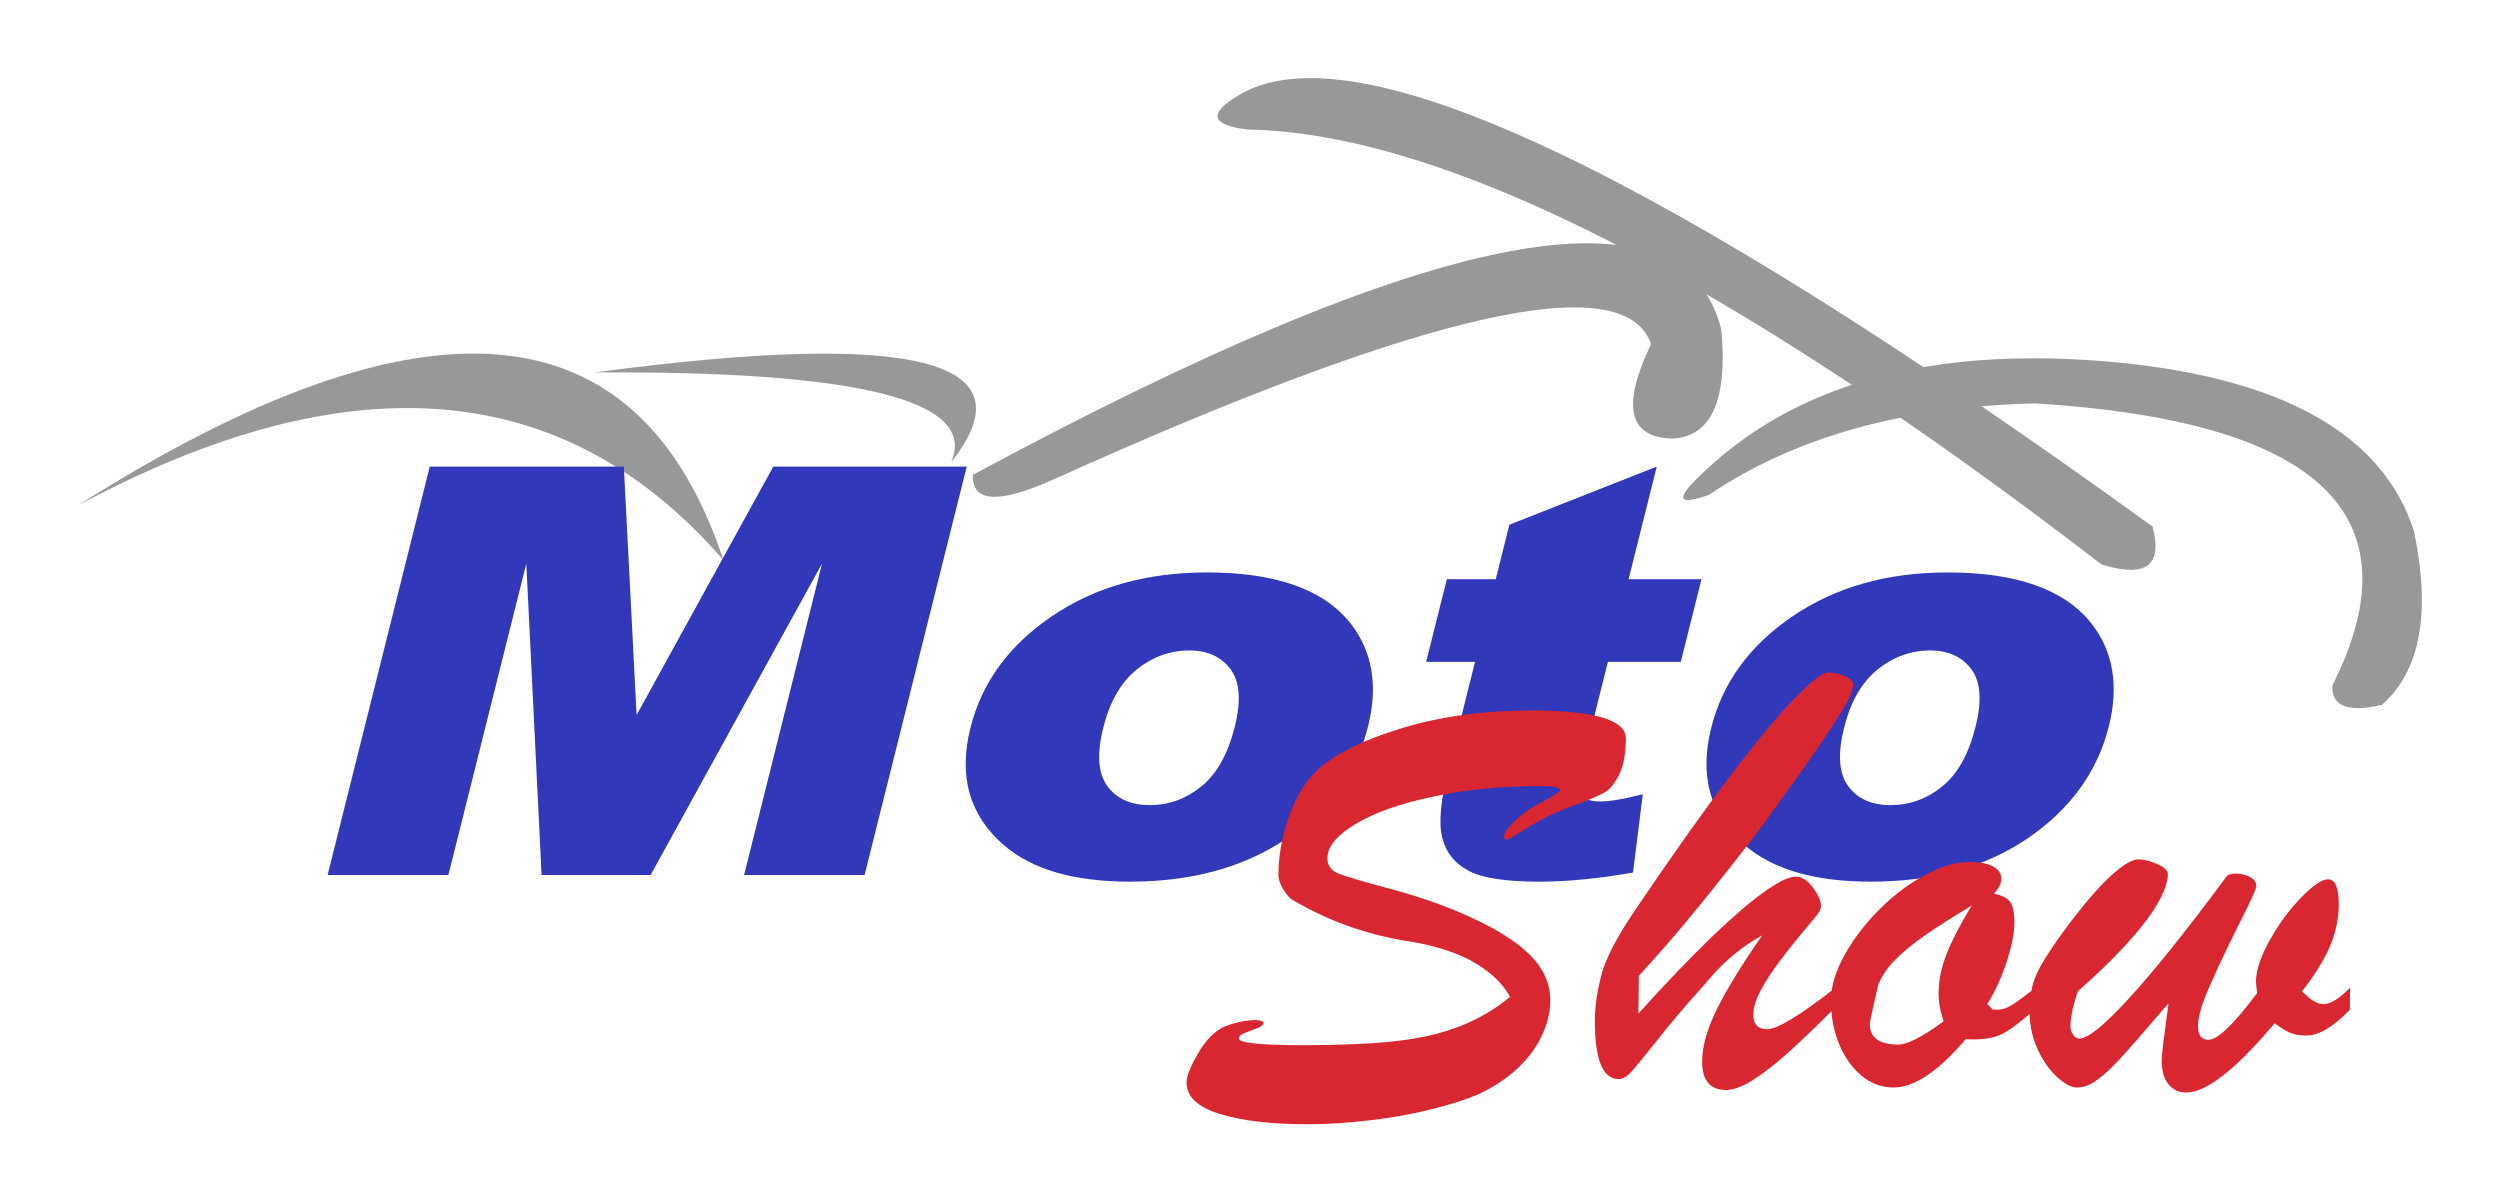
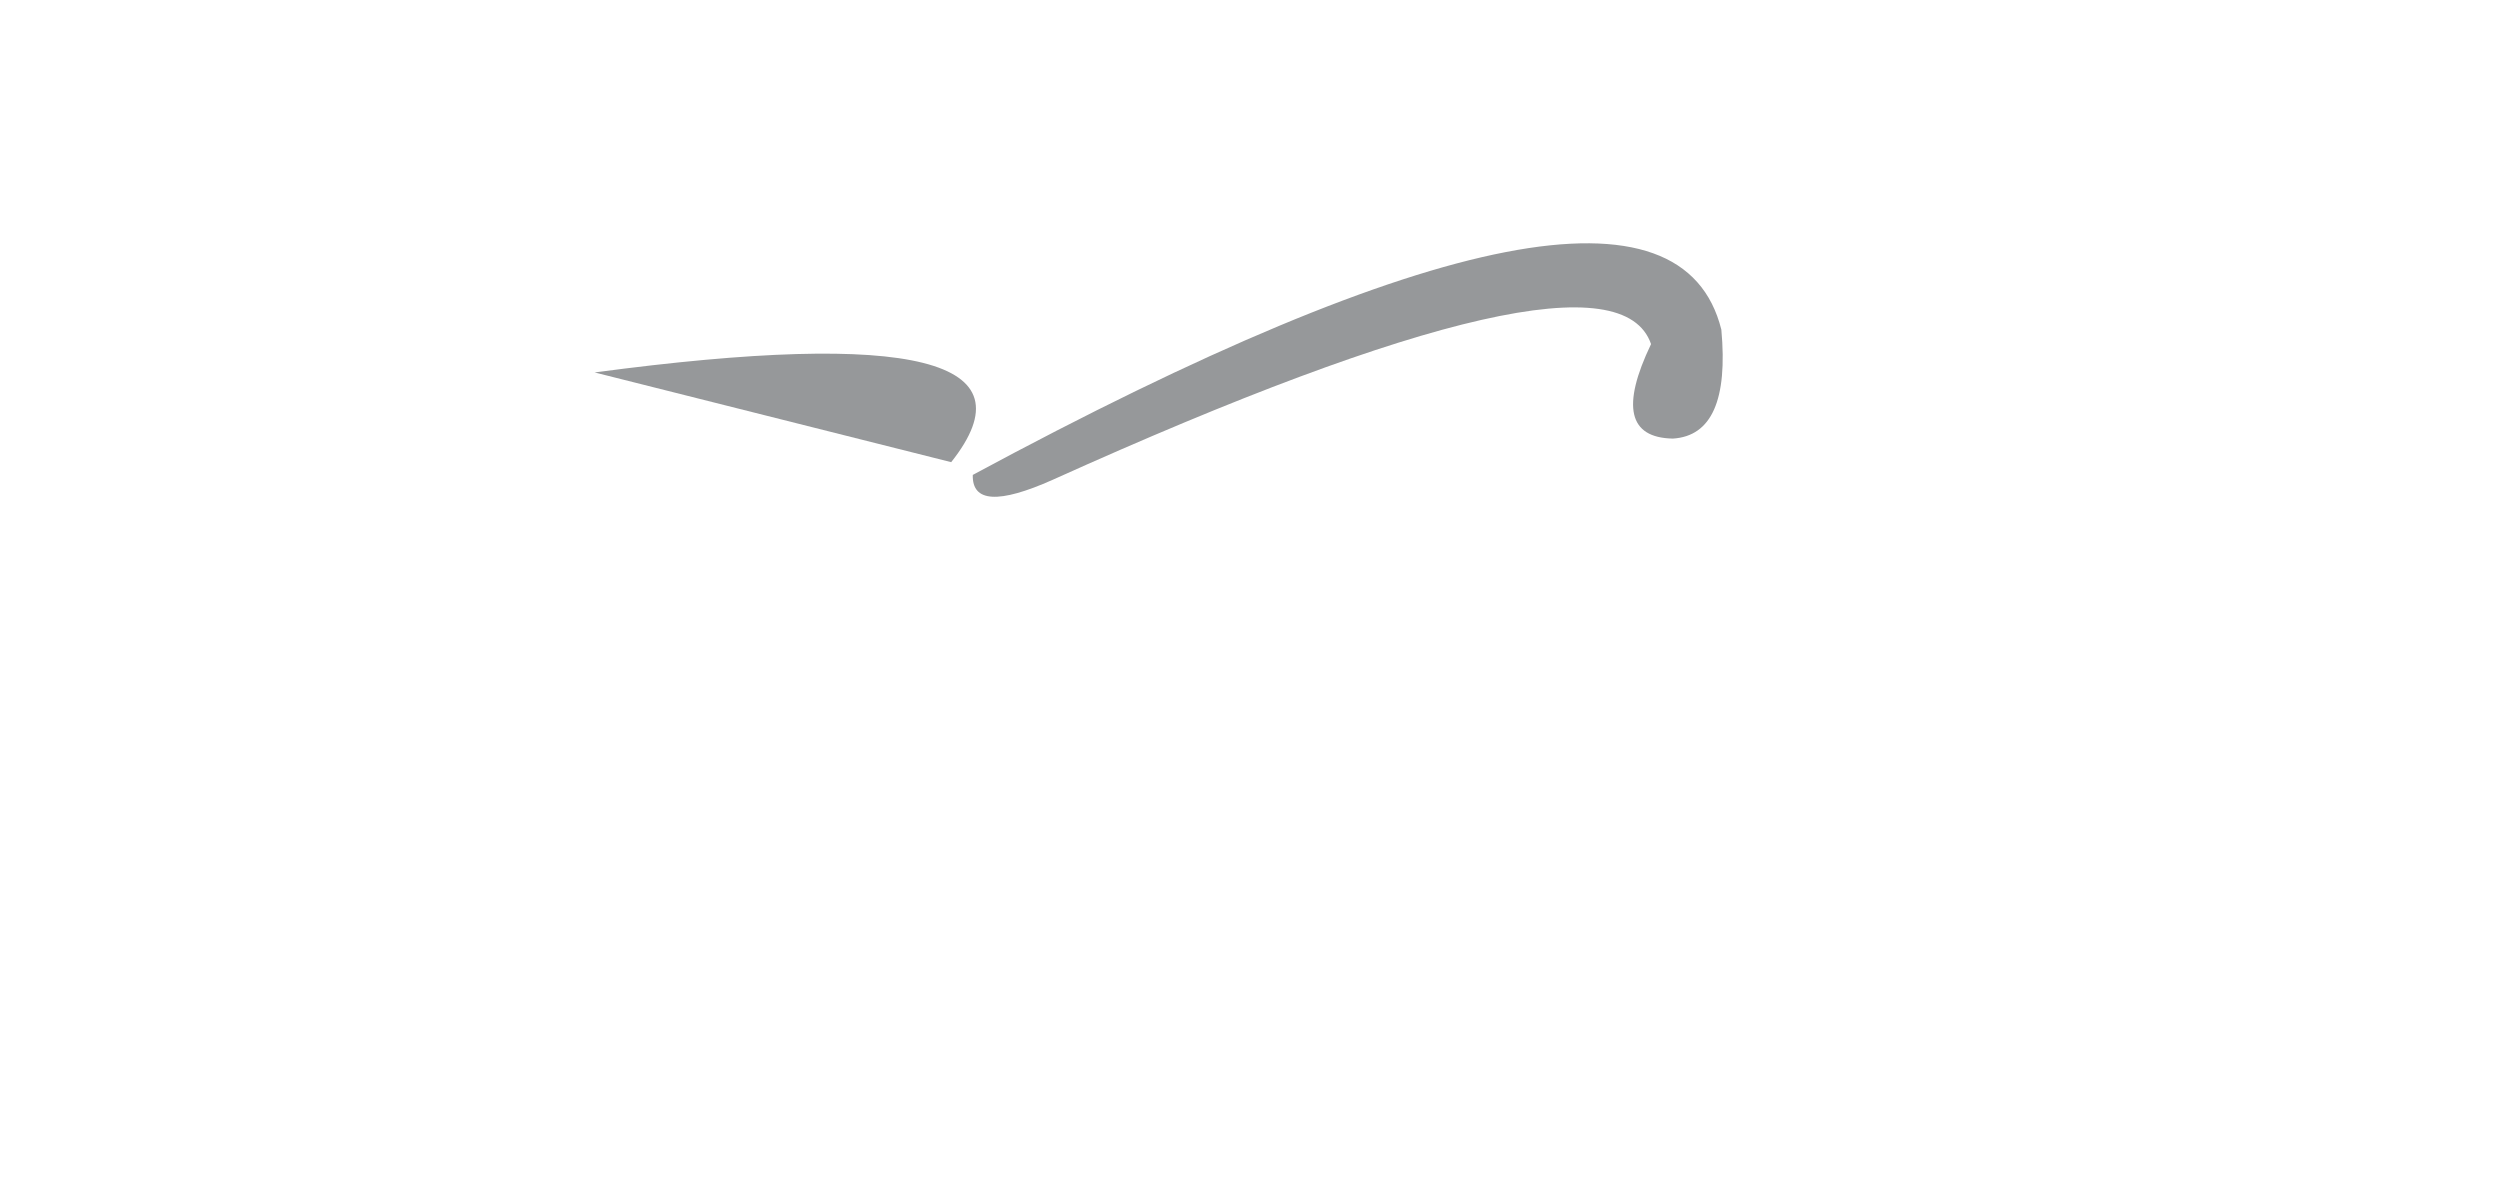
<svg xmlns="http://www.w3.org/2000/svg" version="1.1" id="Camada_1" x="0px" y="0px" width="320px" height="153.9px" viewBox="0 0 320 153.9" enable-background="new 0 0 320 153.9" xml:space="preserve">
  <g id="Camada_x0020_1">
-     <path fill="#96989A" d="M92.602,71.708C81.772,38.961,54.242,36.621,10,64.683C44.843,45.998,72.374,48.338,92.602,71.708z" />
-     <path fill="#96989A" d="M121.752,59.157c10.409-13.116-4.805-16.944-45.639-11.484C109.968,47.45,125.181,51.279,121.752,59.157z" />
+     <path fill="#96989A" d="M121.752,59.157c10.409-13.116-4.805-16.944-45.639-11.484z" />
    <path fill="#96989A" d="M124.516,60.789c59.021-31.836,90.957-38.028,95.816-18.598c0.822,8.988-1.24,13.637-6.201,13.948   c-5.682-0.101-6.613-4.129-2.797-12.096c-3.406-9.92-28.939-4.128-76.577,17.366C127.822,64.505,124.416,64.306,124.516,60.789z" />
-     <path fill="#96989A" d="M158.626,12.152c14.78-8.844,53.751,9.564,116.901,55.25c1.34,4.993-0.832,6.603-6.514,4.858   C221.23,35.521,184.757,16.968,159.59,16.579C154.942,15.98,154.62,14.505,158.626,12.152z" />
-     <path fill="#96989A" d="M298.541,87.742c11.02-21.828-1.654-33.867-38.027-36.108c-16.912,0.411-30.826,4.317-41.768,11.707   c-3.783,1.331-4.307,0.645-1.555-2.063c12.252-12.217,30.25-17.177,54.008-14.869c21.215,2.108,33.811,9.288,37.783,21.539   c2.198,10.498,0.834,17.931-4.105,22.283C300.529,91.228,298.418,90.395,298.541,87.742z" />
-     <path fill="#3138BA" d="M55.007,59.723h24.846l1.631,31.803l17.499-31.803h24.757L110.667,112H95.243l9.975-39.859L83.281,112   H69.322L67.368,72.14L57.393,112H41.936L55.007,59.723z M124.215,93.168c1.443-5.77,4.905-10.541,10.398-14.27   c5.504-3.751,12.117-5.626,19.873-5.626c8.866,0,15.016,2.195,18.433,6.591c2.761,3.551,3.483,7.912,2.198,13.104   c-1.469,5.813-4.92,10.586-10.354,14.314c-5.451,3.706-12.152,5.571-20.142,5.571c-7.113,0-12.473-1.543-16.091-4.641   C124.094,104.397,122.663,99.382,124.215,93.168z M141.216,93.135c-0.843,3.386-0.666,5.882,0.533,7.491   c1.187,1.62,2.995,2.43,5.415,2.43c2.44,0,4.648-0.8,6.613-2.396c1.975-1.599,3.395-4.14,4.283-7.668   c0.821-3.274,0.633-5.727-0.545-7.324c-1.175-1.598-2.94-2.408-5.27-2.408c-2.486,0-4.738,0.821-6.747,2.441   C143.48,87.331,142.048,89.817,141.216,93.135z M212.066,59.723l-3.607,14.415h9.332l-2.65,10.585h-9.332l-3.363,13.438   c-0.399,1.62-0.487,2.697-0.254,3.218c0.343,0.801,1.209,1.21,2.607,1.21c1.254,0,3.086-0.311,5.48-0.934l-1.254,10.032   c-4.396,0.775-8.4,1.166-12.051,1.166c-4.216,0-7.224-0.454-8.978-1.389c-1.774-0.92-2.908-2.331-3.386-4.229   c-0.498-1.886-0.198-4.948,0.867-9.188l3.326-13.326h-6.258l2.652-10.586h6.26l1.742-6.97L212.066,59.723z M219.035,93.168   c1.441-5.77,4.914-10.541,10.396-14.27c5.504-3.751,12.116-5.626,19.875-5.626c8.862,0,15.014,2.195,18.44,6.591   c2.752,3.551,3.483,7.912,2.187,13.104c-1.453,5.813-4.916,10.586-10.353,14.314c-5.438,3.706-12.151,5.571-20.131,5.571   c-7.111,0-12.481-1.543-16.101-4.641C218.912,104.397,217.48,99.382,219.035,93.168z M236.047,93.135   c-0.844,3.386-0.678,5.882,0.529,7.491c1.189,1.62,2.988,2.43,5.406,2.43c2.453,0,4.662-0.8,6.625-2.396   c1.973-1.599,3.395-4.14,4.271-7.668c0.82-3.274,0.646-5.727-0.543-7.324c-1.178-1.598-2.94-2.408-5.271-2.408   c-2.476,0-4.728,0.821-6.746,2.441C238.309,87.331,236.877,89.817,236.047,93.135z" />
-     <path fill="#D82730" d="M193.279,127.602c-0.654-1.231-1.641-2.344-2.975-3.331c-1.308-0.997-2.806-1.797-4.472-2.396   c-1.674-0.609-3.406-1.041-5.228-1.342c-5.371-0.801-10.396-2.553-15.035-5.271c-0.41-0.199-0.821-0.653-1.266-1.354   c-0.443-0.699-0.677-1.363-0.662-2.02c0.02-2.354,0.439-4.705,1.239-7.08c0.822-2.375,1.843-4.228,3.099-5.568   c1.982-2.221,5.558-4.151,10.729-5.805c5.148-1.664,10.941-2.497,17.375-2.497c3.842,0,6.803,0.29,8.91,0.877   c2.088,0.587,3.133,1.509,3.121,2.741c-0.023,1.996-0.313,3.551-0.891,4.648c-0.554,1.109-1.154,1.831-1.765,2.187   c-0.631,0.378-1.752,0.854-3.328,1.466c-1.688,0.597-3.149,1.209-4.403,1.853c-1.244,0.645-2.31,1.266-3.197,1.854   c-0.887,0.588-1.43,0.877-1.652,0.877c-0.256,0-0.4-0.111-0.389-0.312c0-0.467,0.467-1.153,1.432-2.074   c0.955-0.934,2.141-1.742,3.529-2.441c1.486-0.766,2.209-1.253,2.219-1.475c0-0.346-0.811-0.522-2.432-0.522   c-4.947,0-9.521,0.432-13.725,1.332c-4.195,0.877-7.513,2.04-9.943,3.494c-2.43,1.431-3.65,2.908-3.66,4.405   c-0.014,0.934,0.486,1.609,1.476,1.996c0.999,0.378,3.206,1.034,6.614,1.943c3.404,0.908,6.455,1.964,9.141,3.128   c3.851,1.664,6.703,3.385,8.558,5.183c1.854,1.786,2.762,3.795,2.741,6.016c-0.014,1.531-0.399,3.052-1.155,4.604   c-0.732,1.53-1.83,2.94-3.25,4.238c-1.435,1.266-3.074,2.33-4.929,3.163c-1.576,0.664-3.561,1.297-5.959,1.885   c-2.396,0.602-4.979,1.067-7.787,1.389c-2.799,0.343-5.448,0.51-7.989,0.51c-4.672,0-8.435-0.443-11.264-1.331   c-2.841-0.876-4.239-2.22-4.228-4.019c0.011-0.798,0.498-2.041,1.486-3.736c0.977-1.698,2.12-2.854,3.44-3.442   c1.153-0.453,2.264-0.709,3.329-0.786c1.064-0.065,1.598,0.057,1.598,0.389c0,0.079-0.045,0.166-0.133,0.231   c-0.078,0.079-0.166,0.157-0.267,0.212c-0.11,0.056-0.222,0.101-0.332,0.155c-0.534,0.21-0.979,0.389-1.311,0.5   c-0.322,0.121-0.601,0.242-0.81,0.367c-0.188,0.12-0.289,0.286-0.289,0.496c-0.011,0.557,2.751,0.844,8.278,0.844   c4.805,0,8.744-0.178,11.807-0.521c3.084-0.343,5.793-0.965,8.156-1.888C189.197,130.463,191.338,129.209,193.279,127.602z    M234.793,126.546l-0.023,2.542c-2.354,2.363-4.383,4.315-6.092,5.836c-1.709,1.512-3.207,2.642-4.471,3.429   c-1.287,0.777-2.365,1.167-3.242,1.167c-2.086,0-3.117-1.243-3.094-3.696c0.021-1.985,0.688-4.271,2.006-6.89   c1.332-2.608,3.219-5.671,5.684-9.21c-1.211,0.666-2.354,1.44-3.418,2.297c-1.078,0.877-2.043,1.786-2.875,2.74   c-0.844,0.954-1.553,1.765-2.119,2.431c-1.754,1.94-3.438,3.949-5.059,6.003c-1.621,2.041-2.709,3.373-3.275,3.994   c-0.563,0.609-1.11,0.934-1.608,0.934c-2.097,0-3.104-2.587-3.063-7.726c0.023-1.687,0.301-3.549,0.822-5.58   c0.531-2.02,1.908-4.728,4.16-8.067c4.738-7.023,8.799-12.749,12.174-17.209c3.361-4.451,6.158-7.824,8.367-10.109   c2.207-2.286,3.693-3.417,4.447-3.361c0.924,0.088,1.676,0.276,2.244,0.564c0.576,0.289,0.854,0.633,0.854,0.999   c-0.012,0.677-0.467,1.787-1.41,3.317c-0.932,1.531-2.539,3.949-4.814,7.213c-2.475,3.45-4.219,5.881-5.235,7.288   c-1.032,1.401-2.563,3.398-4.617,5.973c-2.03,2.597-3.905,4.883-5.592,6.912c-1.688,2.021-3.619,4.205-5.771,6.569l-0.058,4.827   c3.63-4.007,6.761-7.27,9.397-9.81c2.632-2.541,4.884-4.462,6.716-5.771c1.81-1.297,3.162-1.94,4.019-1.94   c0.799,0,1.541,0.476,2.229,1.419c0.689,0.954,1.021,1.743,1.021,2.354c-0.013,0.266-0.146,0.599-0.41,1.008   c-1.951,2.31-3.496,4.208-4.648,5.717c-1.154,1.521-2.043,2.864-2.664,4.062c-0.633,1.188-0.943,2.222-0.943,3.075   c-0.012,1.253,0.578,1.888,1.785,1.888C227.49,131.73,230.354,129.997,234.793,126.546z M260.514,126.481l-0.022,2.684   c-1.787,1.599-3.195,2.675-4.271,3.207c-1.066,0.533-2.619,0.756-4.617,0.646c-3.506,4.128-6.578,6.179-9.23,6.179   c-1.488,0-2.854-0.486-4.051-1.474c-1.219-1-2.197-2.343-2.906-4.063c-0.721-1.71-1.066-3.63-1.045-5.738   c0.012-1.719,0.59-3.629,1.744-5.702c1.164-2.087,2.65-4.026,4.482-5.849c1.809-1.81,3.75-3.261,5.823-4.371   c2.056-1.11,3.961-1.664,5.728-1.664c1.256,0,2.24,0.188,2.965,0.577c0.719,0.387,1.063,0.93,1.063,1.631   c-0.01,0.53-0.32,1.144-0.941,1.84c1.009,0.213,1.709,0.566,2.074,1.077c0.354,0.488,0.543,1.398,0.533,2.698   c-0.012,1.286-0.334,2.906-0.955,4.869c-0.621,1.942-1.455,3.785-2.518,5.493l0.719,0.72h0.6c0.455,0,0.912-0.121,1.342-0.331   c0.445-0.244,0.847-0.479,1.189-0.73C258.57,127.934,259.326,127.356,260.514,126.481z M252.379,115.904   c-2.23,1.354-4.139,2.553-5.725,3.642c-1.576,1.075-2.93,2.175-4.039,3.284c-1.1,1.109-1.854,2.24-2.23,3.361   c-0.699,2.996-1.043,4.616-1.043,4.86c-0.023,1.773,1.199,2.65,3.65,2.65c1.145,0,3.084-0.986,5.793-2.974   c-0.434-1.264-0.654-2.475-0.645-3.618c0.012-1.687,0.377-3.404,1.088-5.159C249.939,120.198,250.992,118.192,252.379,115.904z    M281.342,131.285c-0.012,1.208,0.432,1.808,1.342,1.808c1.176,0,3.252-1.996,6.226-5.98c-0.099-0.741-0.144-1.253-0.144-1.485   c0.012-1.454,0.601-3.206,1.775-5.304c1.164-2.088,2.508-3.907,4.016-5.448c1.521-1.554,2.664-2.33,3.431-2.33   c0.942,0,1.397,1.12,1.375,3.36c-0.021,1.854-0.443,3.674-1.23,5.472c-0.812,1.786-1.985,3.618-3.483,5.504   c0.221,0.231,0.5,0.489,0.799,0.731c0.277,0.268,0.588,0.468,0.92,0.645c0.334,0.177,0.689,0.267,1.066,0.267   c0.887,0,2.008-0.71,3.383-2.131l-0.033,2.851c-2.129,2.198-3.971,3.297-5.514,3.297c-0.912,0-1.619-0.11-2.142-0.344   c-0.522-0.232-1.188-0.632-1.965-1.221c-4.979,5.903-8.746,8.865-11.317,8.865c-0.978,0-1.755-0.364-2.32-1.108   c-0.566-0.723-0.844-1.752-0.832-3.073c0-0.643,0.299-3.04,0.877-7.226c-1.064,1.211-2.285,2.621-3.695,4.272   c-1.408,1.632-2.541,2.874-3.395,3.739c-0.877,0.877-1.678,1.554-2.398,2.03c-0.742,0.478-1.486,0.721-2.24,0.721   c-0.721,0-1.576-0.453-2.564-1.364c-0.985-0.909-1.829-2.12-2.506-3.638c-0.688-1.511-1.012-3.141-0.987-4.872   c0.01-1.688,0.269-3.13,0.766-4.341c0.488-1.198,1.599-3.019,3.33-5.426c1.563-2.141,2.959-3.895,4.183-5.26   c1.209-1.365,2.309-2.42,3.285-3.174c0.985-0.755,1.784-1.119,2.396-1.119c0.377,0,0.866,0.076,1.465,0.253   c0.599,0.19,1.131,0.424,1.599,0.7c0.454,0.311,0.688,0.61,0.678,0.933c0,1.022-0.467,2.309-1.377,3.861   c-0.898,1.541-2.252,3.285-4.027,5.216c-1.777,1.932-3.818,3.895-6.115,5.914c-0.631,1.83-0.943,3.341-0.953,4.492   c-0.012,0.368,0.1,0.725,0.332,1.055c0.213,0.346,0.5,0.511,0.811,0.511c1.099,0,3.218-1.72,6.349-5.148   c3.149-3.418,7.313-8.62,12.474-15.577c0.198-0.268,0.6-0.4,1.211-0.4c0.664,0,1.262,0.156,1.807,0.442   c0.543,0.301,0.822,0.7,0.809,1.201c0,0.297-0.709,1.863-2.152,4.705c-1.42,2.841-2.662,5.437-3.705,7.81   C281.885,128.346,281.352,130.108,281.342,131.285z" />
  </g>
</svg>